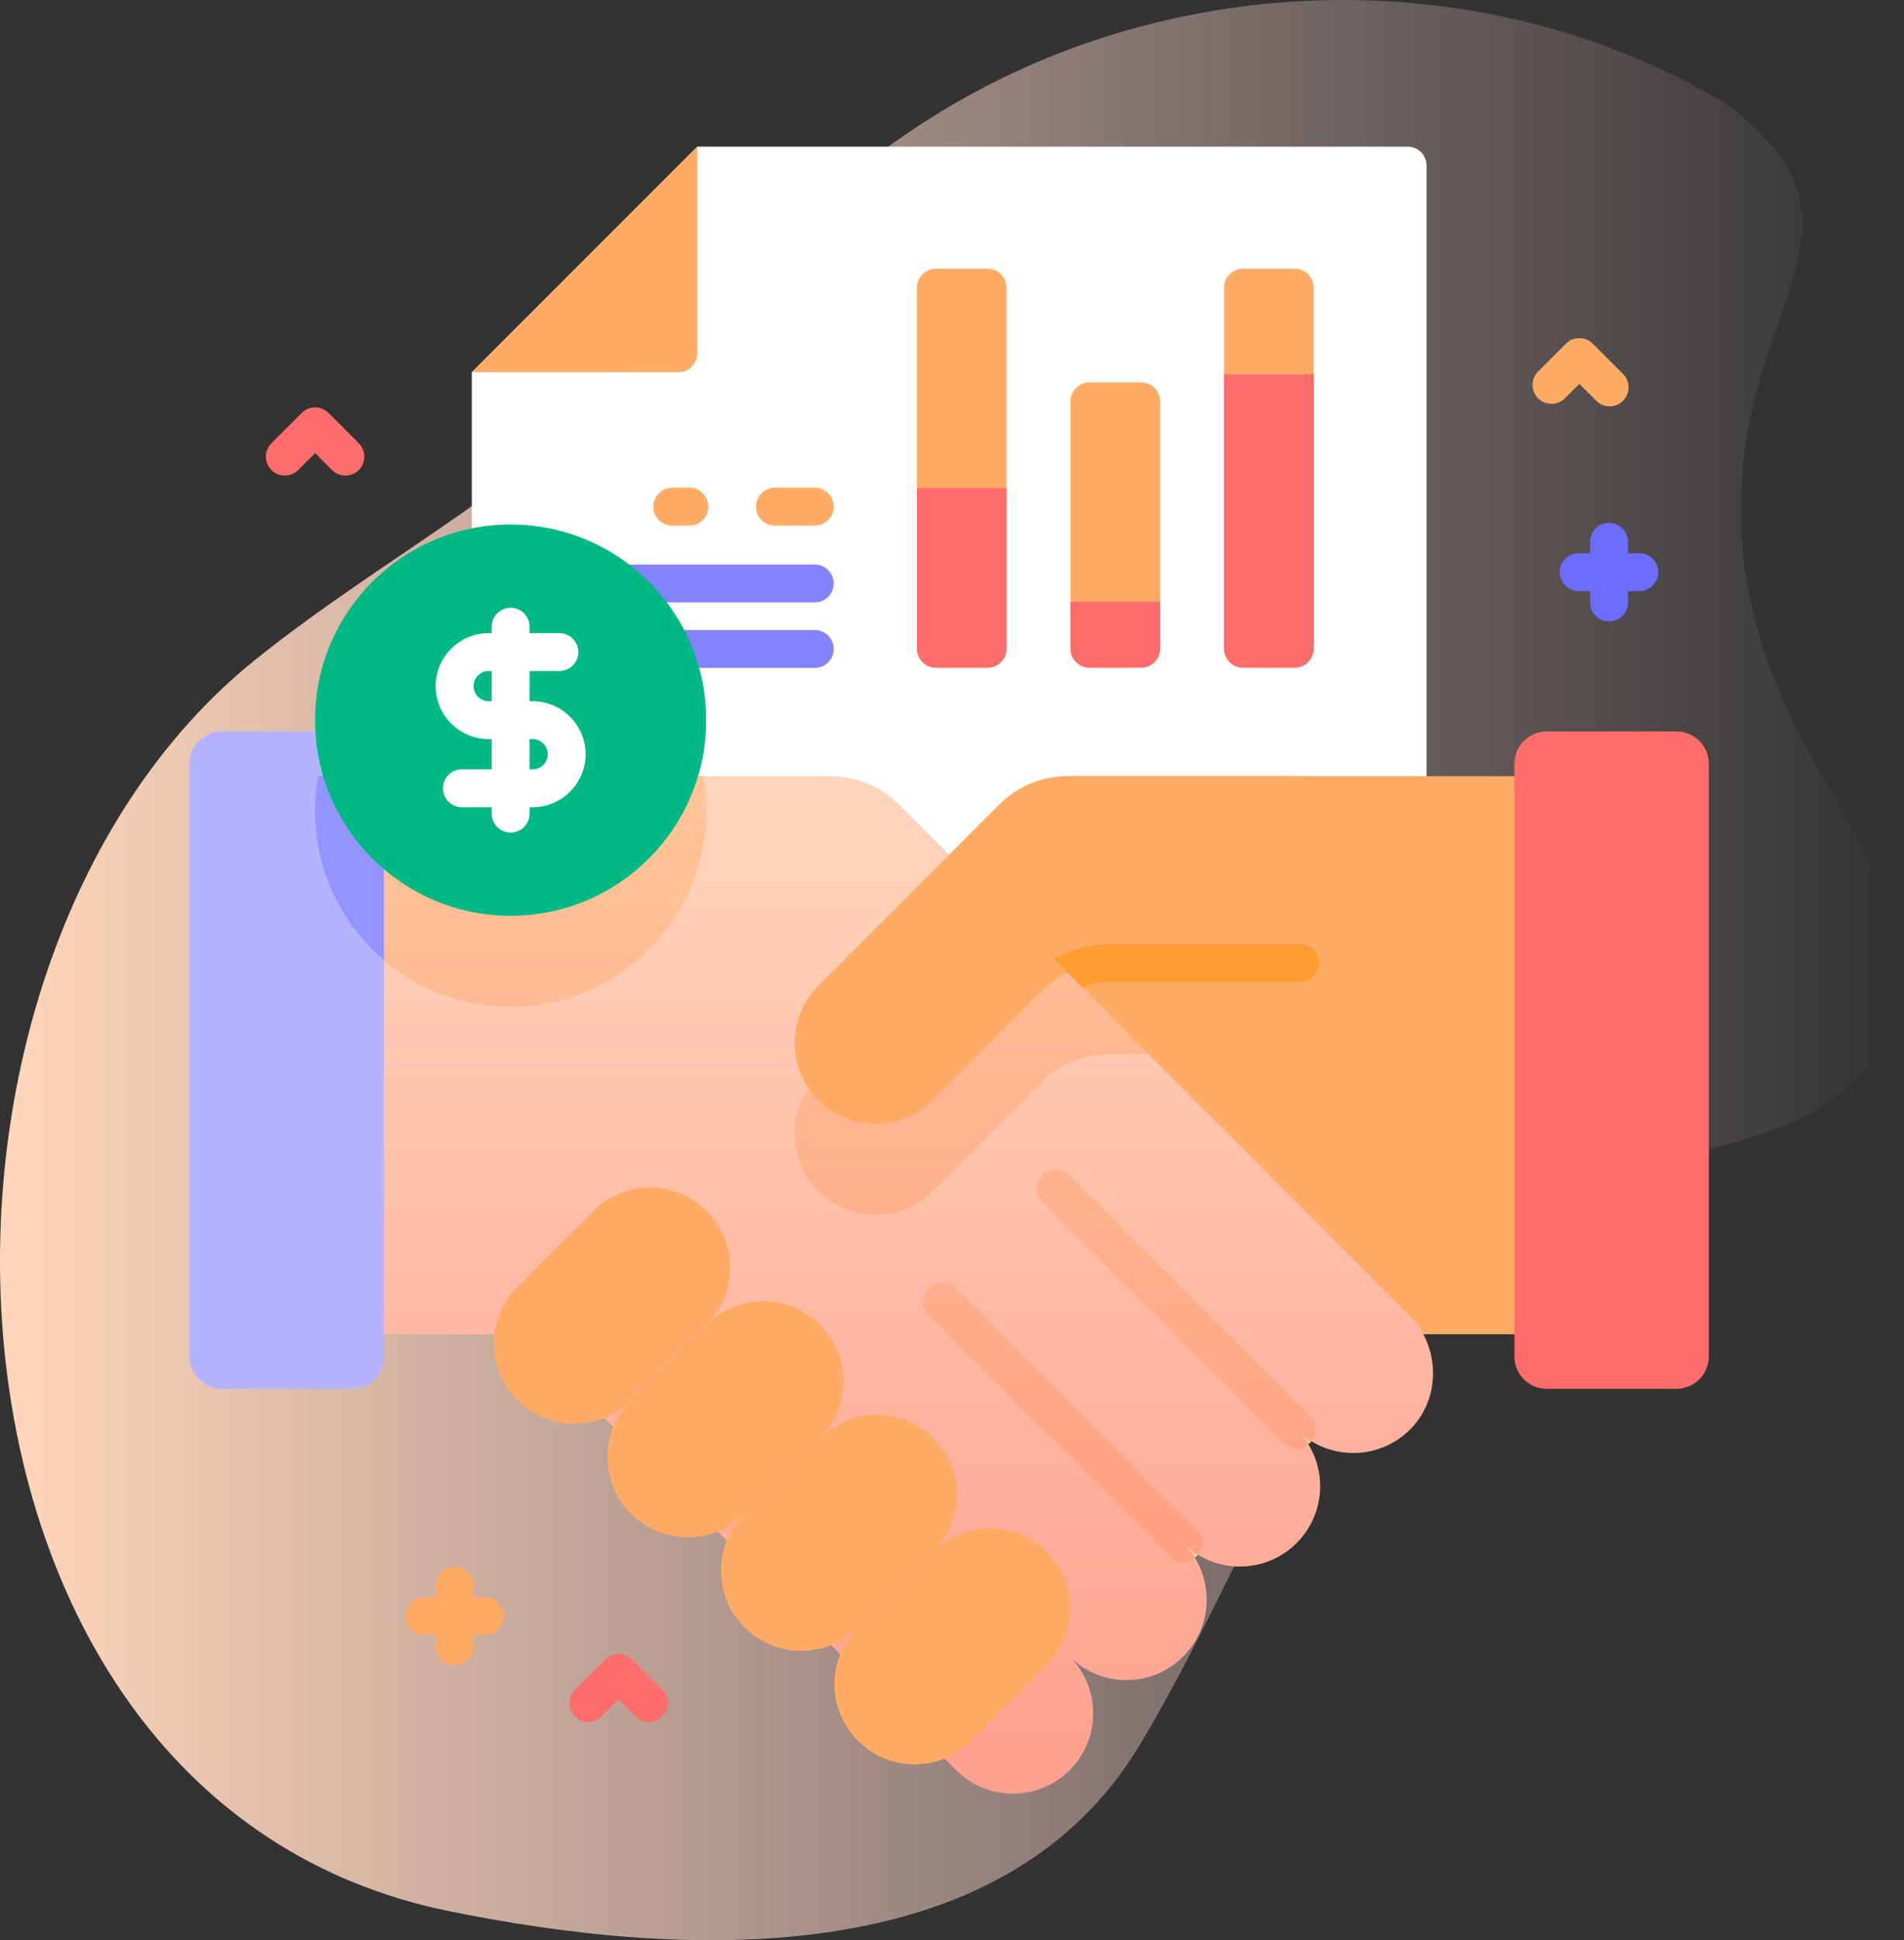
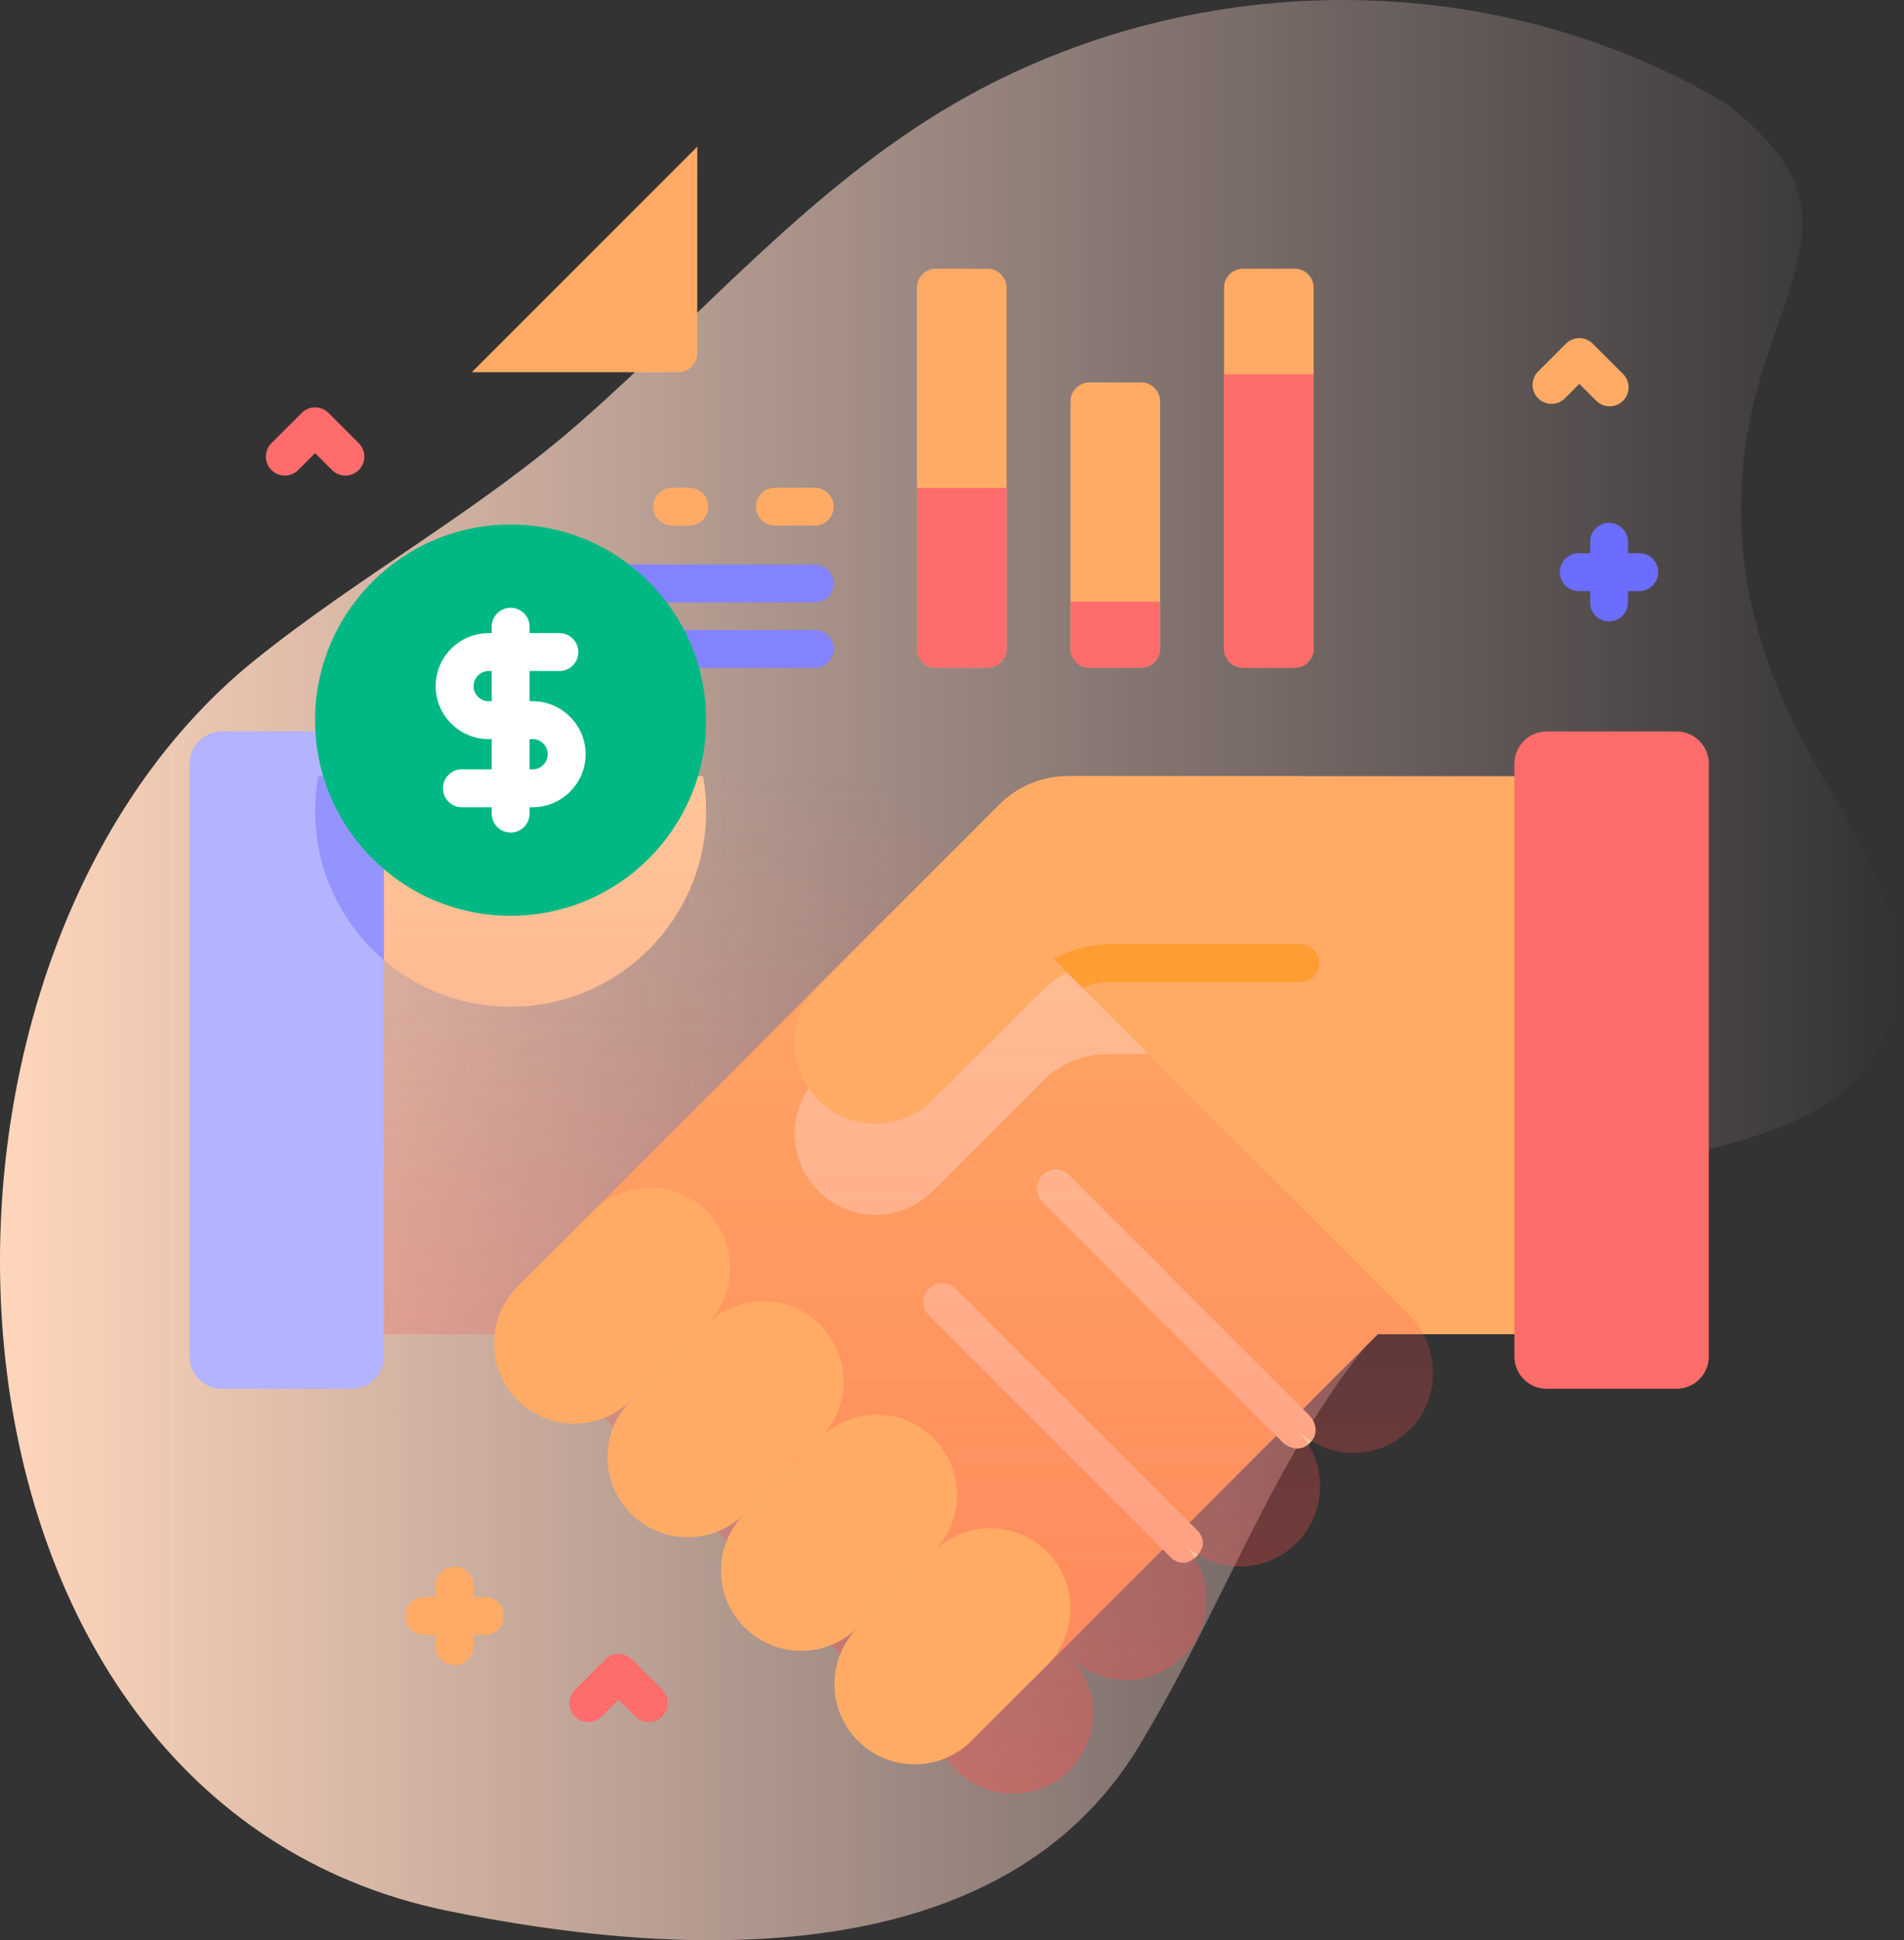
<svg xmlns="http://www.w3.org/2000/svg" width="162" height="165" viewBox="0 0 162 165" fill="none">
  <rect x="0" y="0" width="162" height="165" fill="#333333" stroke="none" />
  <path d="M146.88 8.814C126.333 -3.427 99.746 -2.748 79.567 9.794C68.23 16.841 59.466 27.004 49.528 35.754C40.82 43.42 30.694 48.889 21.7 56.122C-10.917 82.356 -7.805 153.112 38.123 162.51C58.032 166.584 85.242 167.891 96.943 148.446C108.099 129.906 111.842 110.94 133.641 101.091C141.238 97.659 153.936 97.832 159.082 90.312C165.576 80.821 157.518 70.962 153.219 62.691C147.679 52.033 146.518 41.524 150.416 30.091C153.735 20.355 156.071 15.981 146.88 8.814Z" fill="url(#paint0_linear_2299_503)" />
-   <path d="M121.378 91.581V14.082C121.378 13.193 120.659 12.471 119.767 12.471H59.332L40.145 31.652V91.581H121.378Z" fill="white" />
  <path d="M40.145 31.654L57.716 31.655C58.606 31.655 59.327 30.934 59.327 30.044L59.329 12.473L40.145 31.654Z" fill="#FFAB66" />
  <path d="M85.033 68.422L49.342 104.114C46.635 106.821 46.57 111.316 49.327 113.97C52 116.544 56.253 116.513 58.888 113.878C56.222 116.544 56.222 120.867 58.888 123.533C61.554 126.199 65.878 126.199 68.544 123.533C65.878 126.199 65.878 130.522 68.544 133.189C71.21 135.855 75.533 135.855 78.199 133.189C75.533 135.855 75.533 140.178 78.199 142.844C80.865 145.51 85.188 145.51 87.855 142.844L117.234 113.465H134.712V66.006H90.865C88.678 66.006 86.58 66.875 85.033 68.422Z" fill="#FFAB66" />
-   <path d="M119.881 121.655C117.209 124.23 112.955 124.197 110.319 121.564C112.988 124.23 112.988 128.551 110.319 131.22C107.654 133.885 103.333 133.885 100.664 131.22C101.998 132.554 102.665 134.3 102.665 136.047C102.665 137.794 101.998 139.54 100.664 140.875C97.999 143.54 93.674 143.54 91.009 140.875C93.674 143.54 93.674 147.861 91.009 150.53C88.344 153.195 84.019 153.195 81.354 150.53L44.287 113.463H26.811V66.006H70.655C72.843 66.006 74.941 66.873 76.488 68.42L119.868 111.8C122.575 114.507 122.64 118.999 119.881 121.655Z" fill="#FFD6BB" />
  <path d="M60.084 68.977C60.084 78.165 52.634 85.616 43.446 85.616C34.258 85.616 26.811 78.165 26.811 68.977C26.811 67.962 26.901 66.969 27.078 66.006H59.817C59.994 66.969 60.084 67.962 60.084 68.977Z" fill="#FFC599" />
  <path d="M97.708 89.641H94.279C92.184 89.641 90.176 90.473 88.694 91.952C87.292 93.357 81.14 99.509 79.358 101.288C78.014 102.632 76.254 103.305 74.495 103.305C72.732 103.305 70.972 102.632 69.629 101.288C66.944 98.6 66.944 94.246 69.629 91.559L84.627 76.561L97.708 89.641Z" fill="#FFC599" />
  <path d="M101.803 130.08C101.803 130.08 101.801 130.079 101.801 130.079L81.311 109.589C80.682 108.96 79.662 108.96 79.033 109.589C78.403 110.218 78.403 111.238 79.033 111.868L99.524 132.359C99.525 132.359 99.525 132.36 99.525 132.36C99.525 132.36 100.576 133.586 101.803 132.36C103.029 131.134 101.803 130.08 101.803 130.08Z" fill="#FFC599" />
  <path d="M111.461 120.424L111.457 120.421L90.969 99.933C90.341 99.304 89.32 99.304 88.691 99.933C88.061 100.562 88.061 101.582 88.691 102.211L109.182 122.703C109.182 122.703 110.376 123.787 111.461 122.703C112.546 121.618 111.461 120.424 111.461 120.424Z" fill="#FFC599" />
  <path d="M119.881 121.655C117.209 124.23 112.955 124.197 110.319 121.564C112.988 124.23 112.988 128.551 110.319 131.22C107.654 133.885 103.333 133.885 100.664 131.22C101.998 132.554 102.665 134.3 102.665 136.047C102.665 137.794 101.998 139.54 100.664 140.875C97.999 143.54 93.674 143.54 91.009 140.875C93.674 143.54 93.674 147.861 91.009 150.53C88.344 153.195 84.019 153.195 81.354 150.53L44.287 113.463H26.811V66.006H70.655C72.843 66.006 74.941 66.873 76.488 68.42L119.868 111.8C122.575 114.507 122.64 118.999 119.881 121.655Z" fill="url(#paint1_linear_2299_503)" />
  <path d="M82.653 148.044L89.081 141.616C91.747 138.95 91.747 134.627 89.081 131.961C86.415 129.294 82.092 129.294 79.425 131.961L72.998 138.388C70.332 141.055 70.332 145.377 72.998 148.044C75.664 150.71 79.987 150.71 82.653 148.044Z" fill="#FFAB66" />
  <path d="M72.999 138.389L79.426 131.962C82.092 129.296 82.092 124.973 79.426 122.306C76.76 119.64 72.437 119.64 69.771 122.306L63.343 128.734C60.677 131.4 60.677 135.723 63.343 138.389C66.009 141.056 70.332 141.056 72.999 138.389Z" fill="#FFAB66" />
  <path d="M63.344 128.733L69.772 122.305C72.438 119.639 72.438 115.316 69.772 112.65C67.106 109.984 62.783 109.984 60.117 112.65L53.689 119.078C51.023 121.744 51.023 126.067 53.689 128.733C56.355 131.399 60.678 131.399 63.344 128.733Z" fill="#FFAB66" />
  <path d="M53.688 119.077L60.116 112.649C62.782 109.983 62.782 105.66 60.116 102.994C57.45 100.328 53.127 100.328 50.46 102.994L44.033 109.421C41.367 112.087 41.367 116.41 44.033 119.077C46.699 121.743 51.022 121.743 53.688 119.077Z" fill="#FFAB66" />
  <path d="M110.645 66.006H90.867C88.678 66.006 86.581 66.875 85.033 68.422L69.63 83.825C66.944 86.511 66.944 90.867 69.63 93.554L69.631 93.555C72.317 96.241 76.672 96.242 79.359 93.555C81.14 91.775 87.291 85.624 88.695 84.22C90.177 82.739 92.185 81.908 94.281 81.908H110.645V66.006Z" fill="#FFAB66" />
  <path d="M110.644 80.295H94.28C92.664 80.295 91.03 80.777 89.65 81.53C90.463 82.342 91.275 83.155 92.088 83.967C92.757 83.729 93.548 83.518 94.28 83.518H110.644C111.534 83.518 112.255 82.796 112.255 81.906C112.255 81.016 111.534 80.295 110.644 80.295Z" fill="#FF9D33" />
  <path d="M32.668 64.953V115.356C32.668 116.874 31.436 118.105 29.919 118.105H18.878C17.36 118.105 16.129 116.874 16.129 115.356V64.953C16.129 63.432 17.36 62.201 18.878 62.201H29.919C31.436 62.201 32.668 63.432 32.668 64.953Z" fill="#B3B3FF" />
  <path d="M32.669 66.006V81.652C29.082 78.6 26.811 74.053 26.811 68.977C26.811 67.962 26.901 66.969 27.078 66.006H32.669Z" fill="#9494FF" />
  <path d="M142.642 118.106H131.601C130.082 118.106 128.852 116.875 128.852 115.357V64.952C128.852 63.434 130.083 62.203 131.601 62.203H142.642C144.161 62.203 145.392 63.434 145.392 64.952V115.356C145.392 116.875 144.161 118.106 142.642 118.106Z" fill="#FF6C6C" />
  <path d="M84.028 56.781H79.629C78.739 56.781 78.018 56.059 78.018 55.169V24.463C78.018 23.573 78.739 22.852 79.629 22.852H84.028C84.918 22.852 85.639 23.573 85.639 24.463V55.169C85.639 56.059 84.918 56.781 84.028 56.781Z" fill="#FFAB66" />
  <path d="M78.018 41.498V55.169C78.018 56.058 78.739 56.78 79.629 56.78H84.028C84.918 56.78 85.639 56.058 85.639 55.169V41.498H78.018Z" fill="#FF6C6C" />
  <path d="M97.093 56.781H92.693C91.804 56.781 91.082 56.059 91.082 55.169V34.131C91.082 33.241 91.804 32.52 92.693 32.52H97.093C97.982 32.52 98.704 33.241 98.704 34.131V55.169C98.704 56.059 97.982 56.781 97.093 56.781Z" fill="#FFAB66" />
  <path d="M91.082 51.166V55.169C91.082 56.058 91.804 56.78 92.693 56.78H97.093C97.982 56.78 98.704 56.058 98.704 55.169V51.166H91.082Z" fill="#FF6C6C" />
  <path d="M110.159 56.781H105.76C104.87 56.781 104.148 56.059 104.148 55.169V24.463C104.148 23.573 104.87 22.852 105.76 22.852H110.159C111.049 22.852 111.77 23.573 111.77 24.463V55.169C111.77 56.059 111.049 56.781 110.159 56.781Z" fill="#FFAB66" />
  <path d="M104.148 31.83V55.169C104.148 56.058 104.87 56.78 105.76 56.78H110.159C111.049 56.78 111.77 56.058 111.77 55.169V31.83H104.148Z" fill="#FF6C6C" />
  <path d="M69.322 44.699H65.932C65.041 44.699 64.32 43.978 64.32 43.088C64.32 42.198 65.041 41.477 65.932 41.477H69.322C70.212 41.477 70.933 42.198 70.933 43.088C70.933 43.978 70.212 44.699 69.322 44.699Z" fill="#FFAB66" />
  <path d="M58.652 44.699H57.195C56.305 44.699 55.584 43.978 55.584 43.088C55.584 42.198 56.305 41.477 57.195 41.477H58.652C59.542 41.477 60.263 42.198 60.263 43.088C60.263 43.978 59.542 44.699 58.652 44.699Z" fill="#FFAB66" />
  <path d="M69.323 51.232H51.359C50.469 51.232 49.748 50.511 49.748 49.621C49.748 48.731 50.469 48.01 51.359 48.01H69.323C70.213 48.01 70.934 48.731 70.934 49.621C70.934 50.511 70.213 51.232 69.323 51.232Z" fill="#8383FF" />
  <path d="M69.323 56.801H51.359C50.469 56.801 49.748 56.079 49.748 55.19C49.748 54.3 50.469 53.578 51.359 53.578H69.323C70.213 53.578 70.934 54.3 70.934 55.19C70.934 56.08 70.213 56.801 69.323 56.801Z" fill="#8383FF" />
  <path d="M43.446 77.881C52.634 77.881 60.083 70.433 60.083 61.244C60.083 52.056 52.634 44.607 43.446 44.607C34.257 44.607 26.809 52.056 26.809 61.244C26.809 70.433 34.257 77.881 43.446 77.881Z" fill="#00B884" />
  <path d="M45.318 59.634H45.059V57.065H47.596C48.486 57.065 49.207 56.343 49.207 55.453C49.207 54.563 48.486 53.842 47.596 53.842H45.059V53.297C45.059 52.407 44.337 51.685 43.448 51.685C42.558 51.685 41.836 52.407 41.836 53.297V53.842H41.578C39.092 53.842 37.07 55.864 37.07 58.349C37.07 60.834 39.092 62.856 41.578 62.856H41.836V65.425H39.299C38.41 65.425 37.688 66.147 37.688 67.037C37.688 67.927 38.41 68.648 39.299 68.648H41.836V69.193C41.836 70.083 42.558 70.804 43.448 70.804C44.337 70.804 45.059 70.083 45.059 69.193V68.648H45.318C47.803 68.648 49.825 66.626 49.825 64.141C49.825 61.656 47.803 59.634 45.318 59.634ZM41.578 59.634C40.869 59.634 40.293 59.058 40.293 58.349C40.293 57.641 40.869 57.065 41.578 57.065H41.836V59.634H41.578V59.634ZM45.318 65.426H45.059V62.857H45.318C46.026 62.857 46.602 63.433 46.602 64.141C46.602 64.85 46.026 65.426 45.318 65.426Z" fill="white" />
  <path d="M29.389 40.445C28.976 40.445 28.564 40.288 28.249 39.973L26.811 38.535L25.372 39.973C24.742 40.602 23.723 40.602 23.093 39.973C22.464 39.344 22.464 38.324 23.093 37.695L25.671 35.117C26.301 34.487 27.321 34.487 27.95 35.117L30.528 37.695C31.157 38.324 31.157 39.344 30.528 39.973C30.213 40.288 29.801 40.445 29.389 40.445Z" fill="#FF6C6C" />
  <path d="M55.217 146.447C54.804 146.447 54.392 146.29 54.077 145.975L52.639 144.536L51.2 145.975C50.571 146.604 49.551 146.604 48.921 145.975C48.292 145.346 48.292 144.326 48.921 143.697L51.499 141.119C52.129 140.489 53.149 140.489 53.778 141.119L56.356 143.697C56.986 144.326 56.986 145.346 56.356 145.975C56.041 146.29 55.629 146.447 55.217 146.447Z" fill="#FF6C6C" />
  <path d="M139.48 47.043H138.514V46.076C138.514 45.186 137.792 44.465 136.902 44.465C136.012 44.465 135.291 45.186 135.291 46.076V47.043H134.324C133.434 47.043 132.713 47.764 132.713 48.654C132.713 49.544 133.434 50.266 134.324 50.266H135.291V51.232C135.291 52.123 136.012 52.844 136.902 52.844C137.792 52.844 138.514 52.123 138.514 51.232V50.266H139.48C140.371 50.266 141.092 49.544 141.092 48.654C141.092 47.764 140.371 47.043 139.48 47.043Z" fill="#6C6CFF" />
  <path d="M41.26 135.813H40.293V134.846C40.293 133.956 39.571 133.234 38.682 133.234C37.792 133.234 37.07 133.956 37.07 134.846V135.813H36.103C35.214 135.813 34.492 136.534 34.492 137.424C34.492 138.314 35.214 139.035 36.103 139.035H37.07V140.002C37.07 140.892 37.792 141.613 38.682 141.613C39.571 141.613 40.293 140.892 40.293 140.002V139.035H41.26C42.15 139.035 42.871 138.314 42.871 137.424C42.871 136.534 42.15 135.813 41.26 135.813Z" fill="#FFAB66" />
  <path d="M136.956 34.555C136.544 34.555 136.131 34.398 135.817 34.083L134.378 32.644L133.149 33.873C132.52 34.502 131.499 34.502 130.87 33.873C130.241 33.244 130.241 32.223 130.87 31.594L133.239 29.226C133.868 28.597 134.888 28.597 135.517 29.226L138.095 31.804C138.725 32.433 138.725 33.453 138.095 34.083C137.781 34.397 137.368 34.555 136.956 34.555Z" fill="#FFAB66" />
  <defs>
    <linearGradient id="paint0_linear_2299_503" x1="-0" y1="82.5" x2="161.52" y2="82.5" gradientUnits="userSpaceOnUse">
      <stop offset="0.001" stop-color="#FFD6BB" />
      <stop offset="0.999" stop-color="#FFD9D9" stop-opacity="0" />
    </linearGradient>
    <linearGradient id="paint1_linear_2299_503" x1="74.367" y1="152.529" x2="74.367" y2="66.006" gradientUnits="userSpaceOnUse">
      <stop stop-color="#FF4D4D" stop-opacity="0.4" />
      <stop offset="1" stop-color="#FF4D4D" stop-opacity="0" />
    </linearGradient>
  </defs>
</svg>